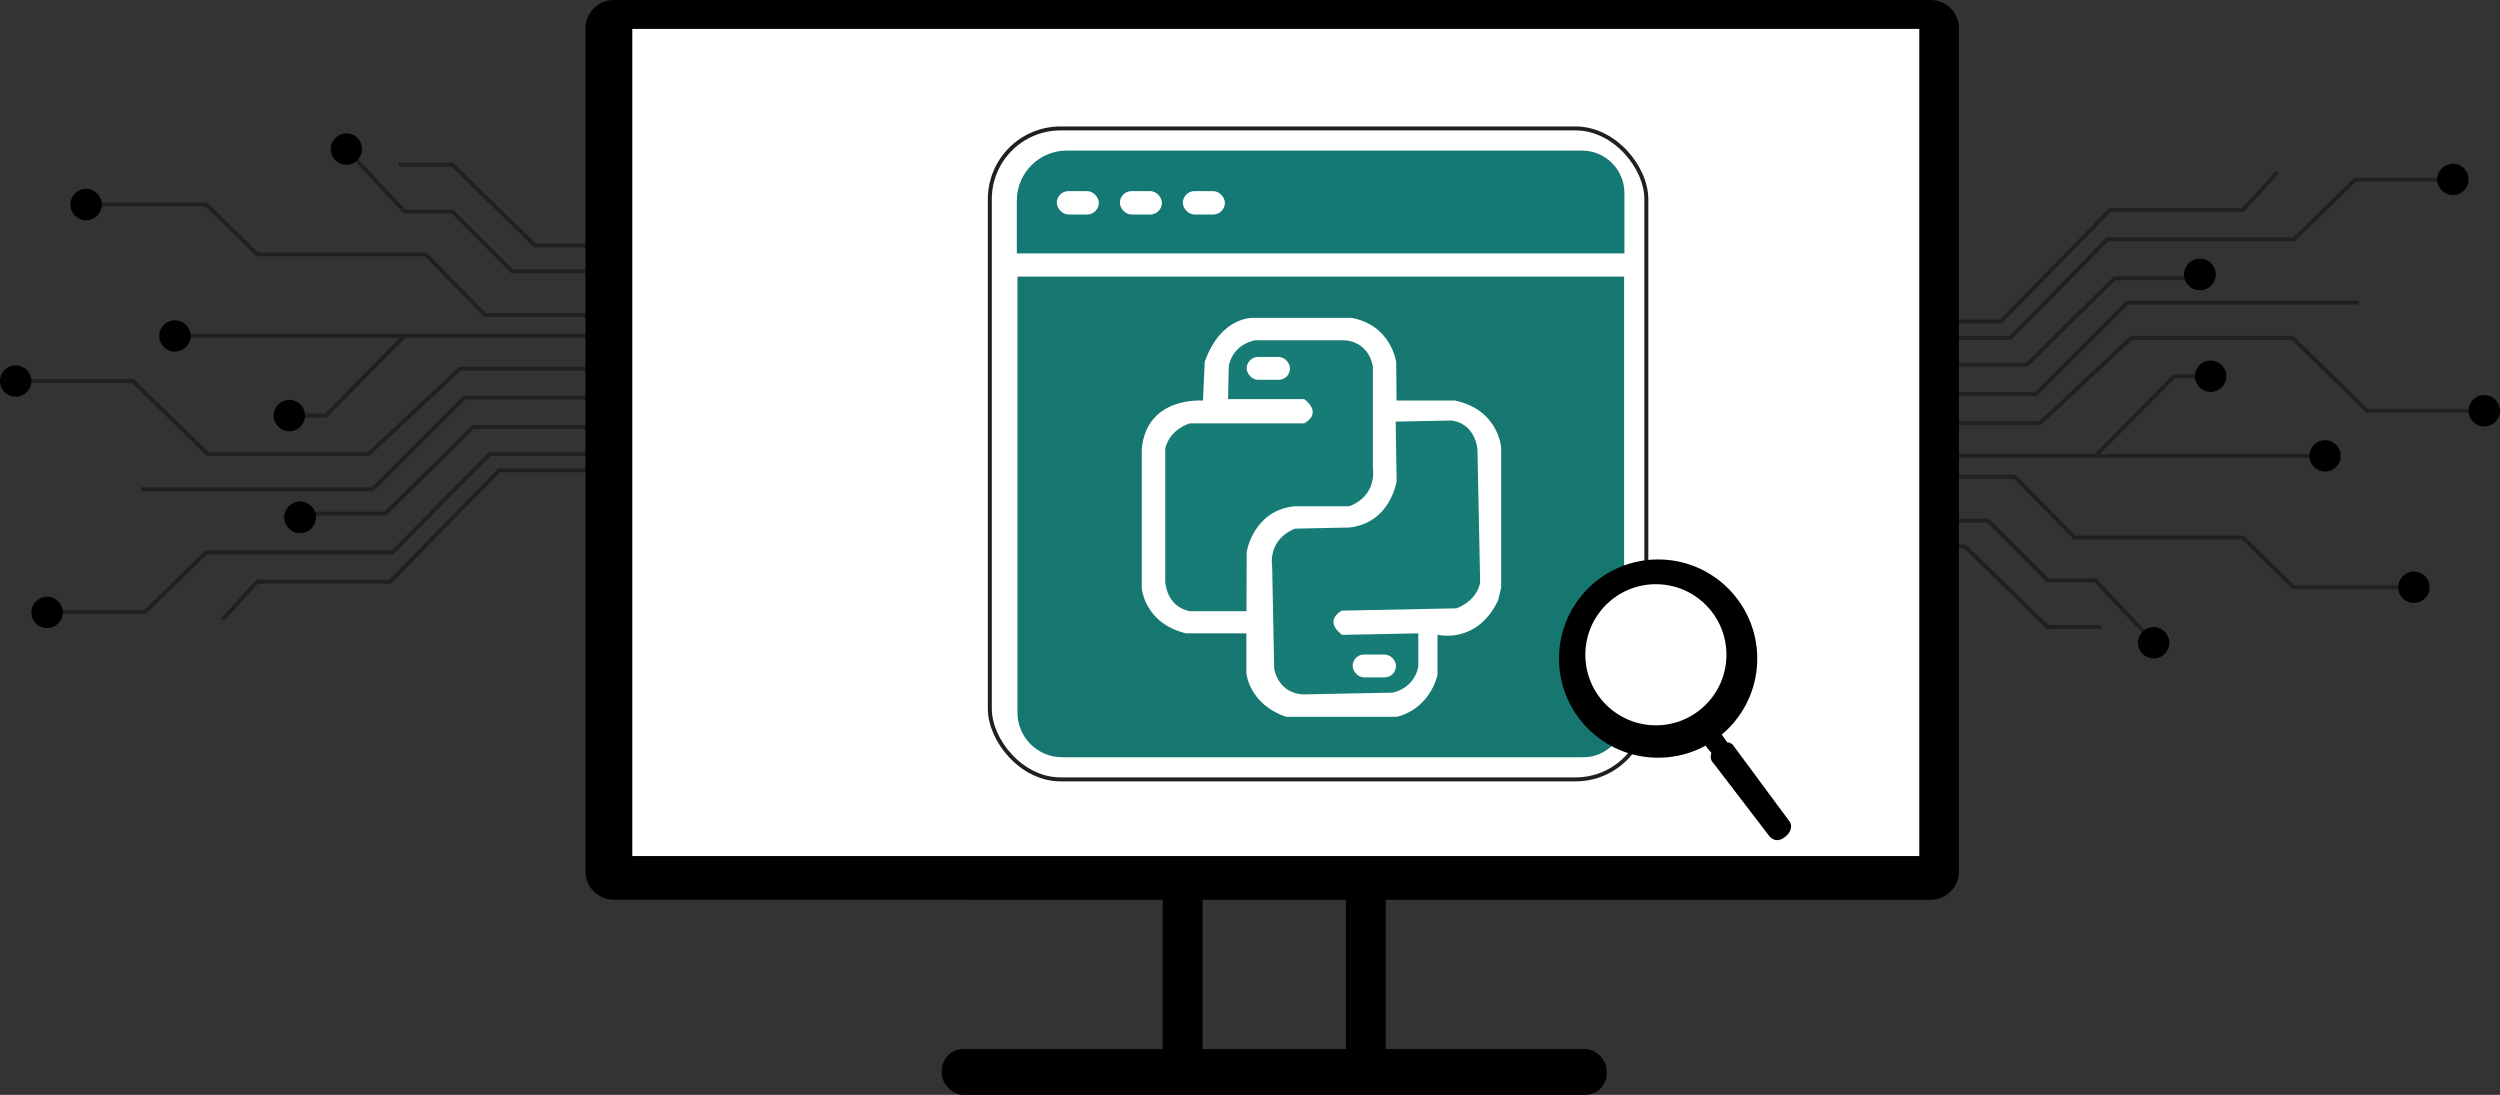
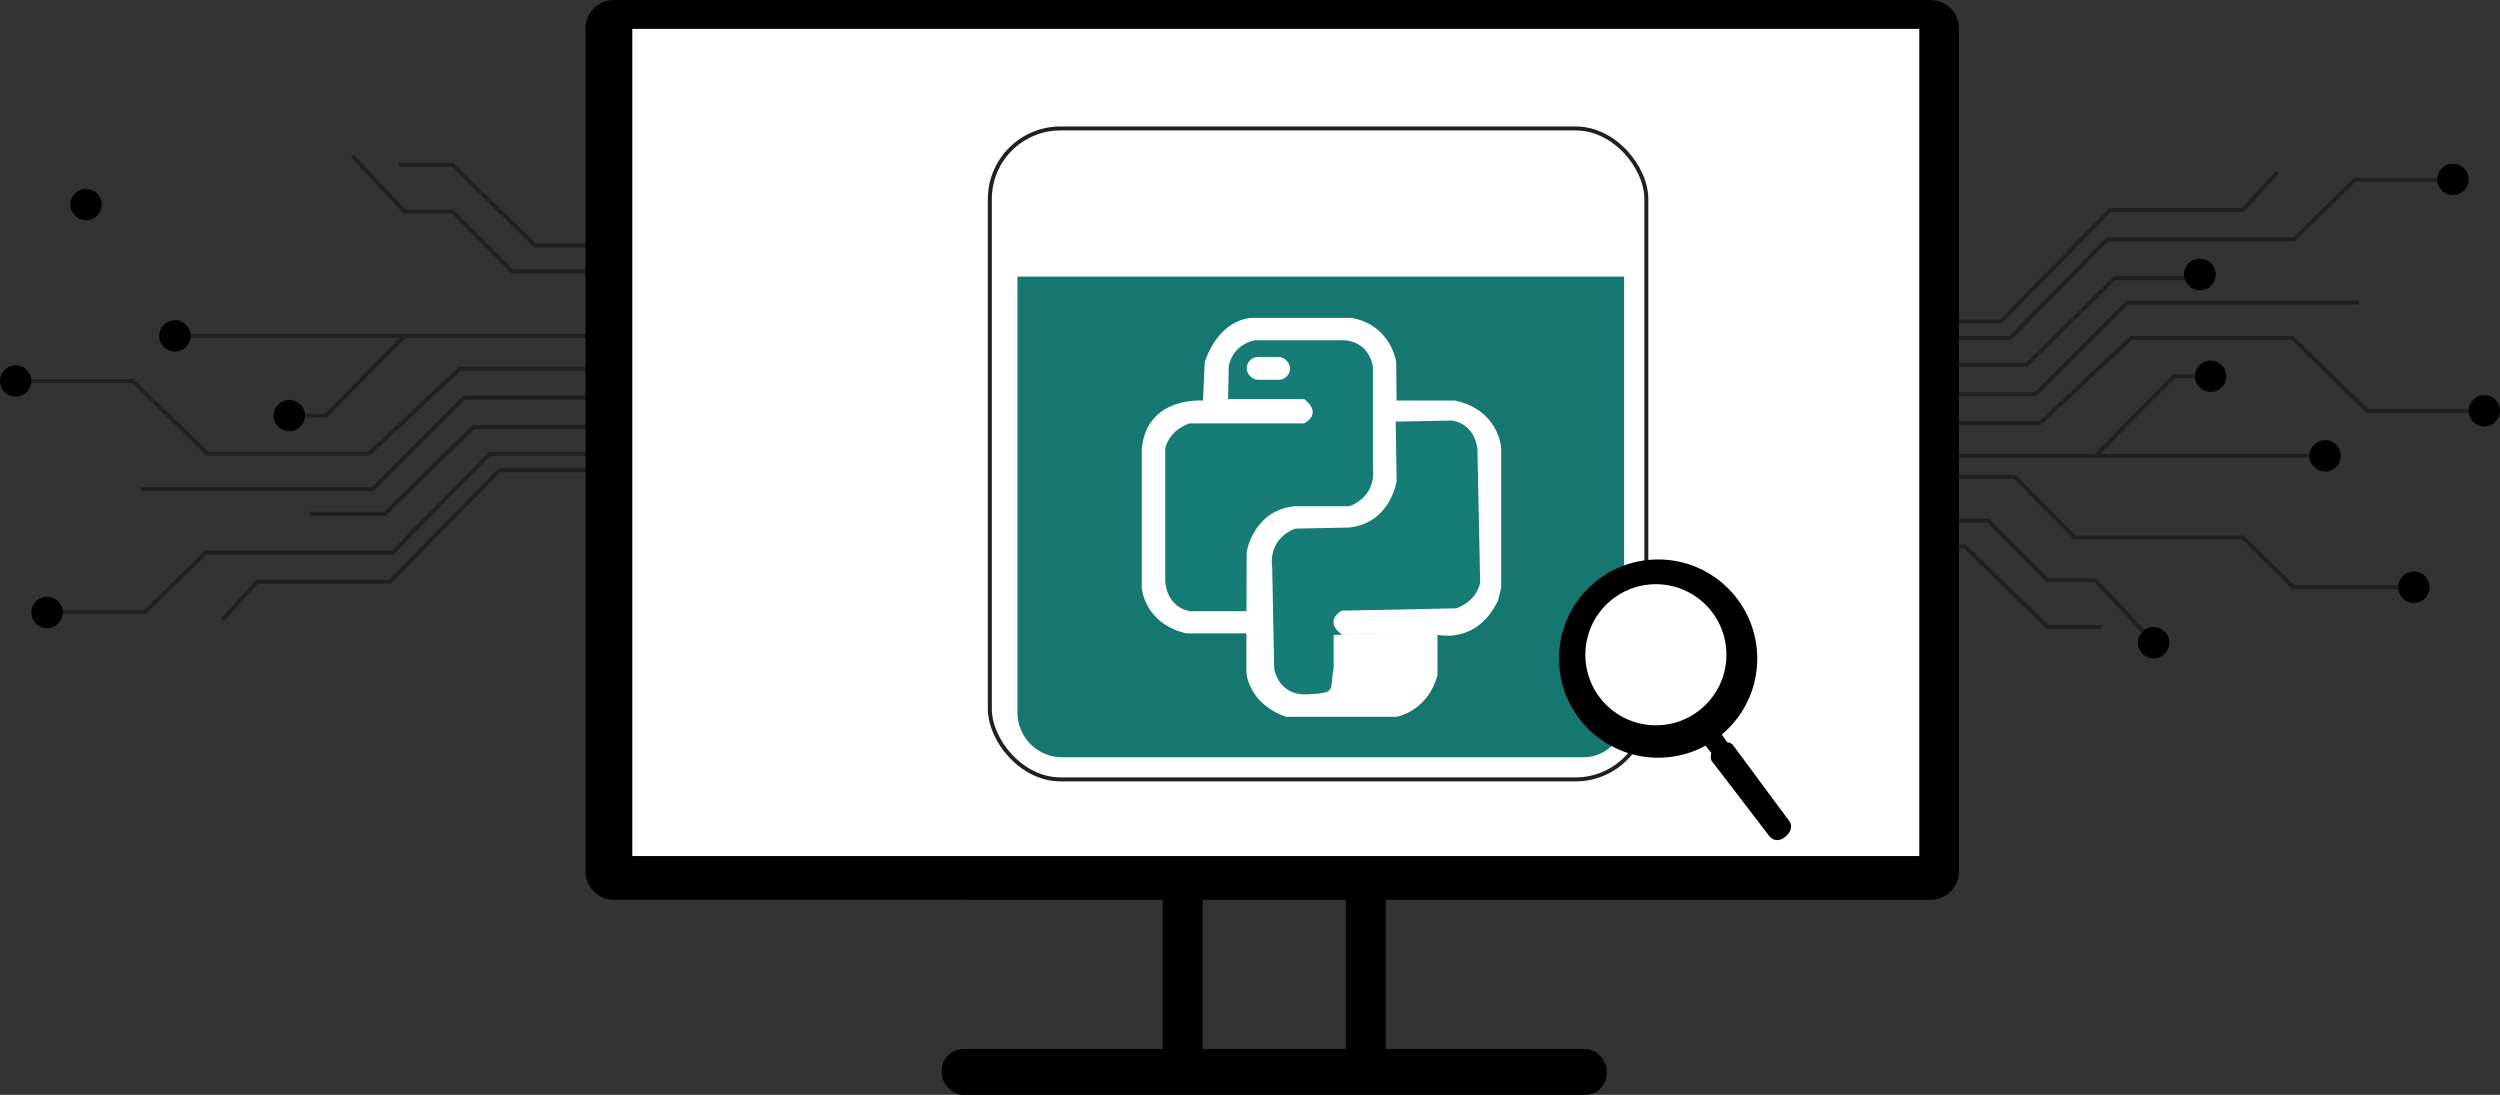
<svg xmlns="http://www.w3.org/2000/svg" id="Layer_1" viewBox="0 0 313.97 137.5">
  <rect x="0" y="0" width="313.97" height="137.5" fill="#333333" stroke="none" />
  <defs>
    <style>.cls-1,.cls-2{fill:#fff;}.cls-2,.cls-3{stroke:#231f20;stroke-miterlimit:10;stroke-width:.5px;}.cls-4{fill:#167771;}.cls-5{fill:#167c75;}.cls-6{fill:#147975;}.cls-3{fill:none;}</style>
  </defs>
  <rect x="146.03" y="110.5" width="5" height="23.75" />
  <rect x="169.03" y="110.5" width="5" height="23.75" />
  <rect x="118.28" y="131.75" width="83.5" height="5.75" rx="2.7" ry="2.7" />
  <polyline class="cls-3" points="239.28 42.44 252.47 42.44 264.66 30.06 288.09 30.06 295.78 22.56 306.84 22.56" />
  <polyline class="cls-3" points="239.28 53.13 256.22 53.13 267.66 42.44 287.91 42.44 297.28 51.59 310.78 51.59" />
  <polyline class="cls-3" points="239.28 45.81 254.53 45.81 265.59 34.94 275.03 34.94" />
  <line class="cls-3" x1="239.28" y1="57.25" x2="290.72" y2="57.25" />
  <polyline class="cls-3" points="276.28 47.25 273.06 47.25 263.16 57.25" />
  <polyline class="cls-3" points="239.28 59.88 253.03 59.88 260.53 67.5 281.66 67.5 288.03 73.75 301.66 73.75" />
  <polyline class="cls-3" points="239.28 65.38 249.66 65.38 257.16 72.88 263.16 72.88 269.72 79.88" />
  <polyline class="cls-3" points="239.28 40.38 251.28 40.38 265 26.38 281.66 26.38 286.03 21.63" />
  <polyline class="cls-3" points="239.28 49.5 255.66 49.5 267.16 38 296.28 38" />
  <polyline class="cls-3" points="239.28 68.63 246.78 68.63 257.16 78.75 263.91 78.75" />
  <circle cx="308.06" cy="22.53" r="1.97" />
  <circle cx="276.28" cy="34.47" r="1.97" />
  <circle cx="276.28" cy="34.47" r="1.97" />
  <circle cx="312" cy="51.59" r="1.97" />
  <circle cx="277.63" cy="47.25" r="1.97" />
  <circle cx="292" cy="57.25" r="1.97" />
  <circle cx="303.16" cy="73.75" r="1.97" />
  <circle cx="270.47" cy="80.72" r="1.97" />
  <polyline class="cls-3" points="74.69 57 61.5 57 49.31 69.38 25.88 69.38 18.19 76.88 7.13 76.88" />
  <polyline class="cls-3" points="74.69 46.32 57.75 46.32 46.31 57 26.06 57 16.69 47.85 3.19 47.85" />
  <polyline class="cls-3" points="74.69 53.63 59.44 53.63 48.38 64.5 38.94 64.5" />
  <line class="cls-3" x1="74.69" y1="42.19" x2="23.25" y2="42.19" />
  <polyline class="cls-3" points="37.69 52.19 40.91 52.19 50.81 42.19" />
-   <polyline class="cls-3" points="74.69 39.57 60.94 39.57 53.44 31.94 32.31 31.94 25.94 25.69 12.31 25.69" />
  <polyline class="cls-3" points="74.69 34.07 64.31 34.07 56.81 26.57 50.81 26.57 44.25 19.57" />
  <polyline class="cls-3" points="74.69 59.07 62.69 59.07 48.97 73.07 32.31 73.07 27.94 77.82" />
  <polyline class="cls-3" points="74.69 49.94 58.31 49.94 46.81 61.44 17.69 61.44" />
  <polyline class="cls-3" points="74.69 30.82 67.19 30.82 56.81 20.69 50.06 20.69" />
  <circle cx="5.91" cy="76.91" r="1.97" />
-   <circle cx="37.69" cy="64.97" r="1.97" />
-   <circle cx="37.69" cy="64.97" r="1.97" />
  <circle cx="1.97" cy="47.85" r="1.97" />
  <circle cx="36.34" cy="52.19" r="1.97" />
  <circle cx="21.97" cy="42.19" r="1.97" />
  <circle cx="10.81" cy="25.69" r="1.97" />
-   <circle cx="43.5" cy="18.72" r="1.97" />
  <path d="m77.09,0h165.37c1.97,0,3.56,1.6,3.56,3.56v105.88c0,1.97-1.6,3.56-3.56,3.56H77.09c-1.97,0-3.56-1.6-3.56-3.56V3.56c0-1.97,1.6-3.56,3.56-3.56Z" />
  <rect class="cls-1" x="79.41" y="3.63" width="161.63" height="103.88" />
  <rect class="cls-2" x="124.31" y="16.13" width="82.45" height="81.75" rx="8.88" ry="8.88" />
-   <path class="cls-6" d="m133.98,18.91h64.69c2.95,0,5.34,2.39,5.34,5.34v7.57h-76.31v-6.63c0-3.47,2.81-6.28,6.28-6.28Z" />
  <path class="cls-4" d="m127.79,34.74h76.18v55.28c0,2.8-2.28,5.08-5.08,5.08h-65.5c-3.1,0-5.61-2.51-5.61-5.61v-54.75h0Z" />
  <rect class="cls-1" x="132.72" y="24" width="5.28" height="2.94" rx="1.47" ry="1.47" />
  <rect class="cls-1" x="140.64" y="24" width="5.28" height="2.94" rx="1.47" ry="1.47" />
  <rect class="cls-1" x="148.55" y="24" width="5.28" height="2.94" rx="1.47" ry="1.47" />
  <path class="cls-1" d="m151.09,50.31s-7.09-.61-7.7,6.09v17.44s.3,4.44,5.57,5.7h7.57v4.96s.26,3.91,5,5.52h13.87s3.87-.65,5.13-5.22v-5.09s4.91,1.3,7.61-4.3l.39-1.61v-17.57s-.3-4.77-5.83-5.93h-7.31l-.04-4.81s-.61-4.65-5.61-5.57h-12.22s-4.13-.35-6.22,5.52l-.22,4.87Z" />
  <path class="cls-5" d="m154.23,50.13h9.57s2.39,1.65,0,3.04h-14.39s-2.48.7-3.07,3.15v16.72s.09,3.13,3.09,3.72h7.11l.03-7.47s.85-5.22,6.03-5.71h6.82s3.42-.98,3-4.83v-12.69s-.39-3.46-4.14-3.33h-10.63s-2.71.36-3.33,3.2l-.09,4.19Z" />
  <rect class="cls-1" x="156.57" y="44.83" width="5.44" height="2.87" rx="1.43" ry="1.43" />
-   <path class="cls-5" d="m178.12,79.54l-9.56.19s-2.42-1.6-.06-3.04l14.39-.29s2.46-.75,3-3.21l-.34-16.72s-.15-3.13-3.16-3.66l-7.11.14.12,7.47s-.74,5.23-5.92,5.83l-6.81.14s-3.4,1.05-2.9,4.89l.25,12.68s.46,3.45,4.21,3.24l10.63-.21s2.7-.42,3.26-3.27v-4.19Z" />
+   <path class="cls-5" d="m178.12,79.54l-9.56.19s-2.42-1.6-.06-3.04l14.39-.29s2.46-.75,3-3.21l-.34-16.72s-.15-3.13-3.16-3.66l-7.11.14.12,7.47s-.74,5.23-5.92,5.83l-6.81.14s-3.4,1.05-2.9,4.89l.25,12.68s.46,3.45,4.21,3.24s2.7-.42,3.26-3.27v-4.19Z" />
  <rect class="cls-1" x="169.88" y="82.2" width="5.44" height="2.87" rx="1.43" ry="1.43" />
  <path d="m213.84,93.21l1.09,1.36s-.31.78.27,1.29l7,9.14s.82,1.15,2.11,0c0,0,.95-.75.51-1.73l-7.06-9.54s-.24-.48-.85-.51l-1.12-1.6-1.94,1.6Z" />
  <circle cx="208.24" cy="82.71" r="12.45" />
  <circle class="cls-1" cx="207.96" cy="82.23" r="8.86" />
</svg>